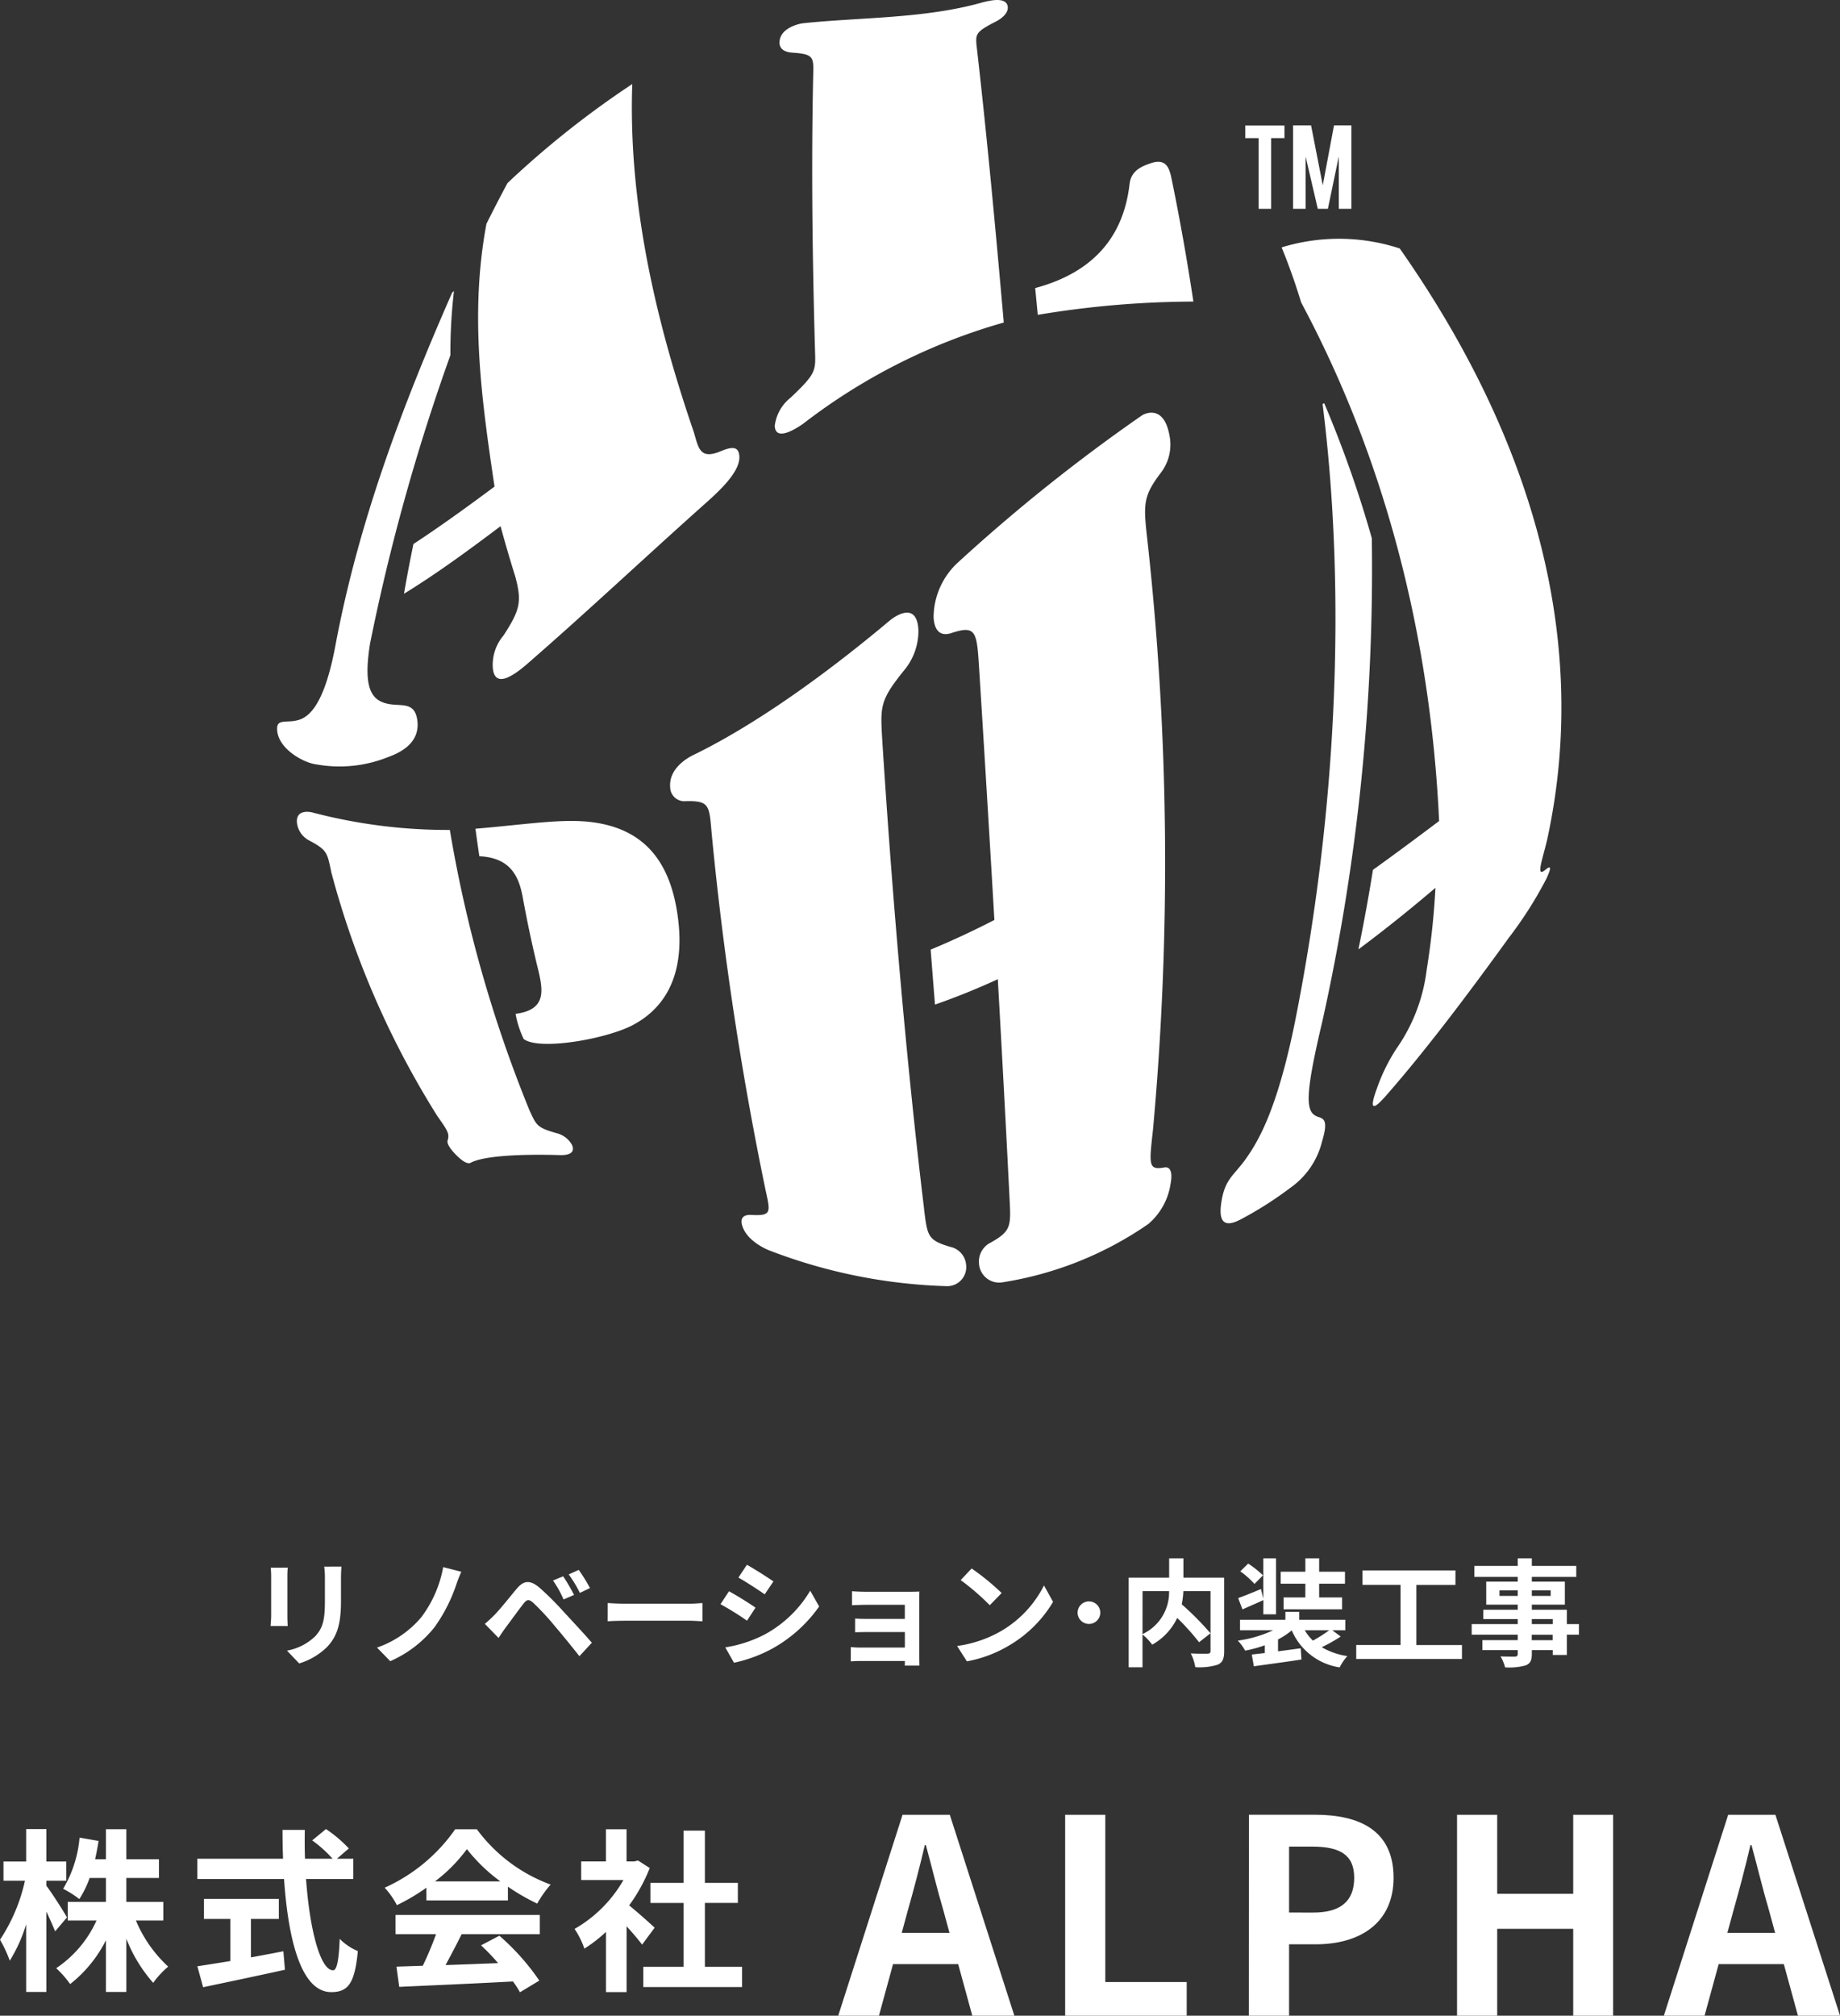
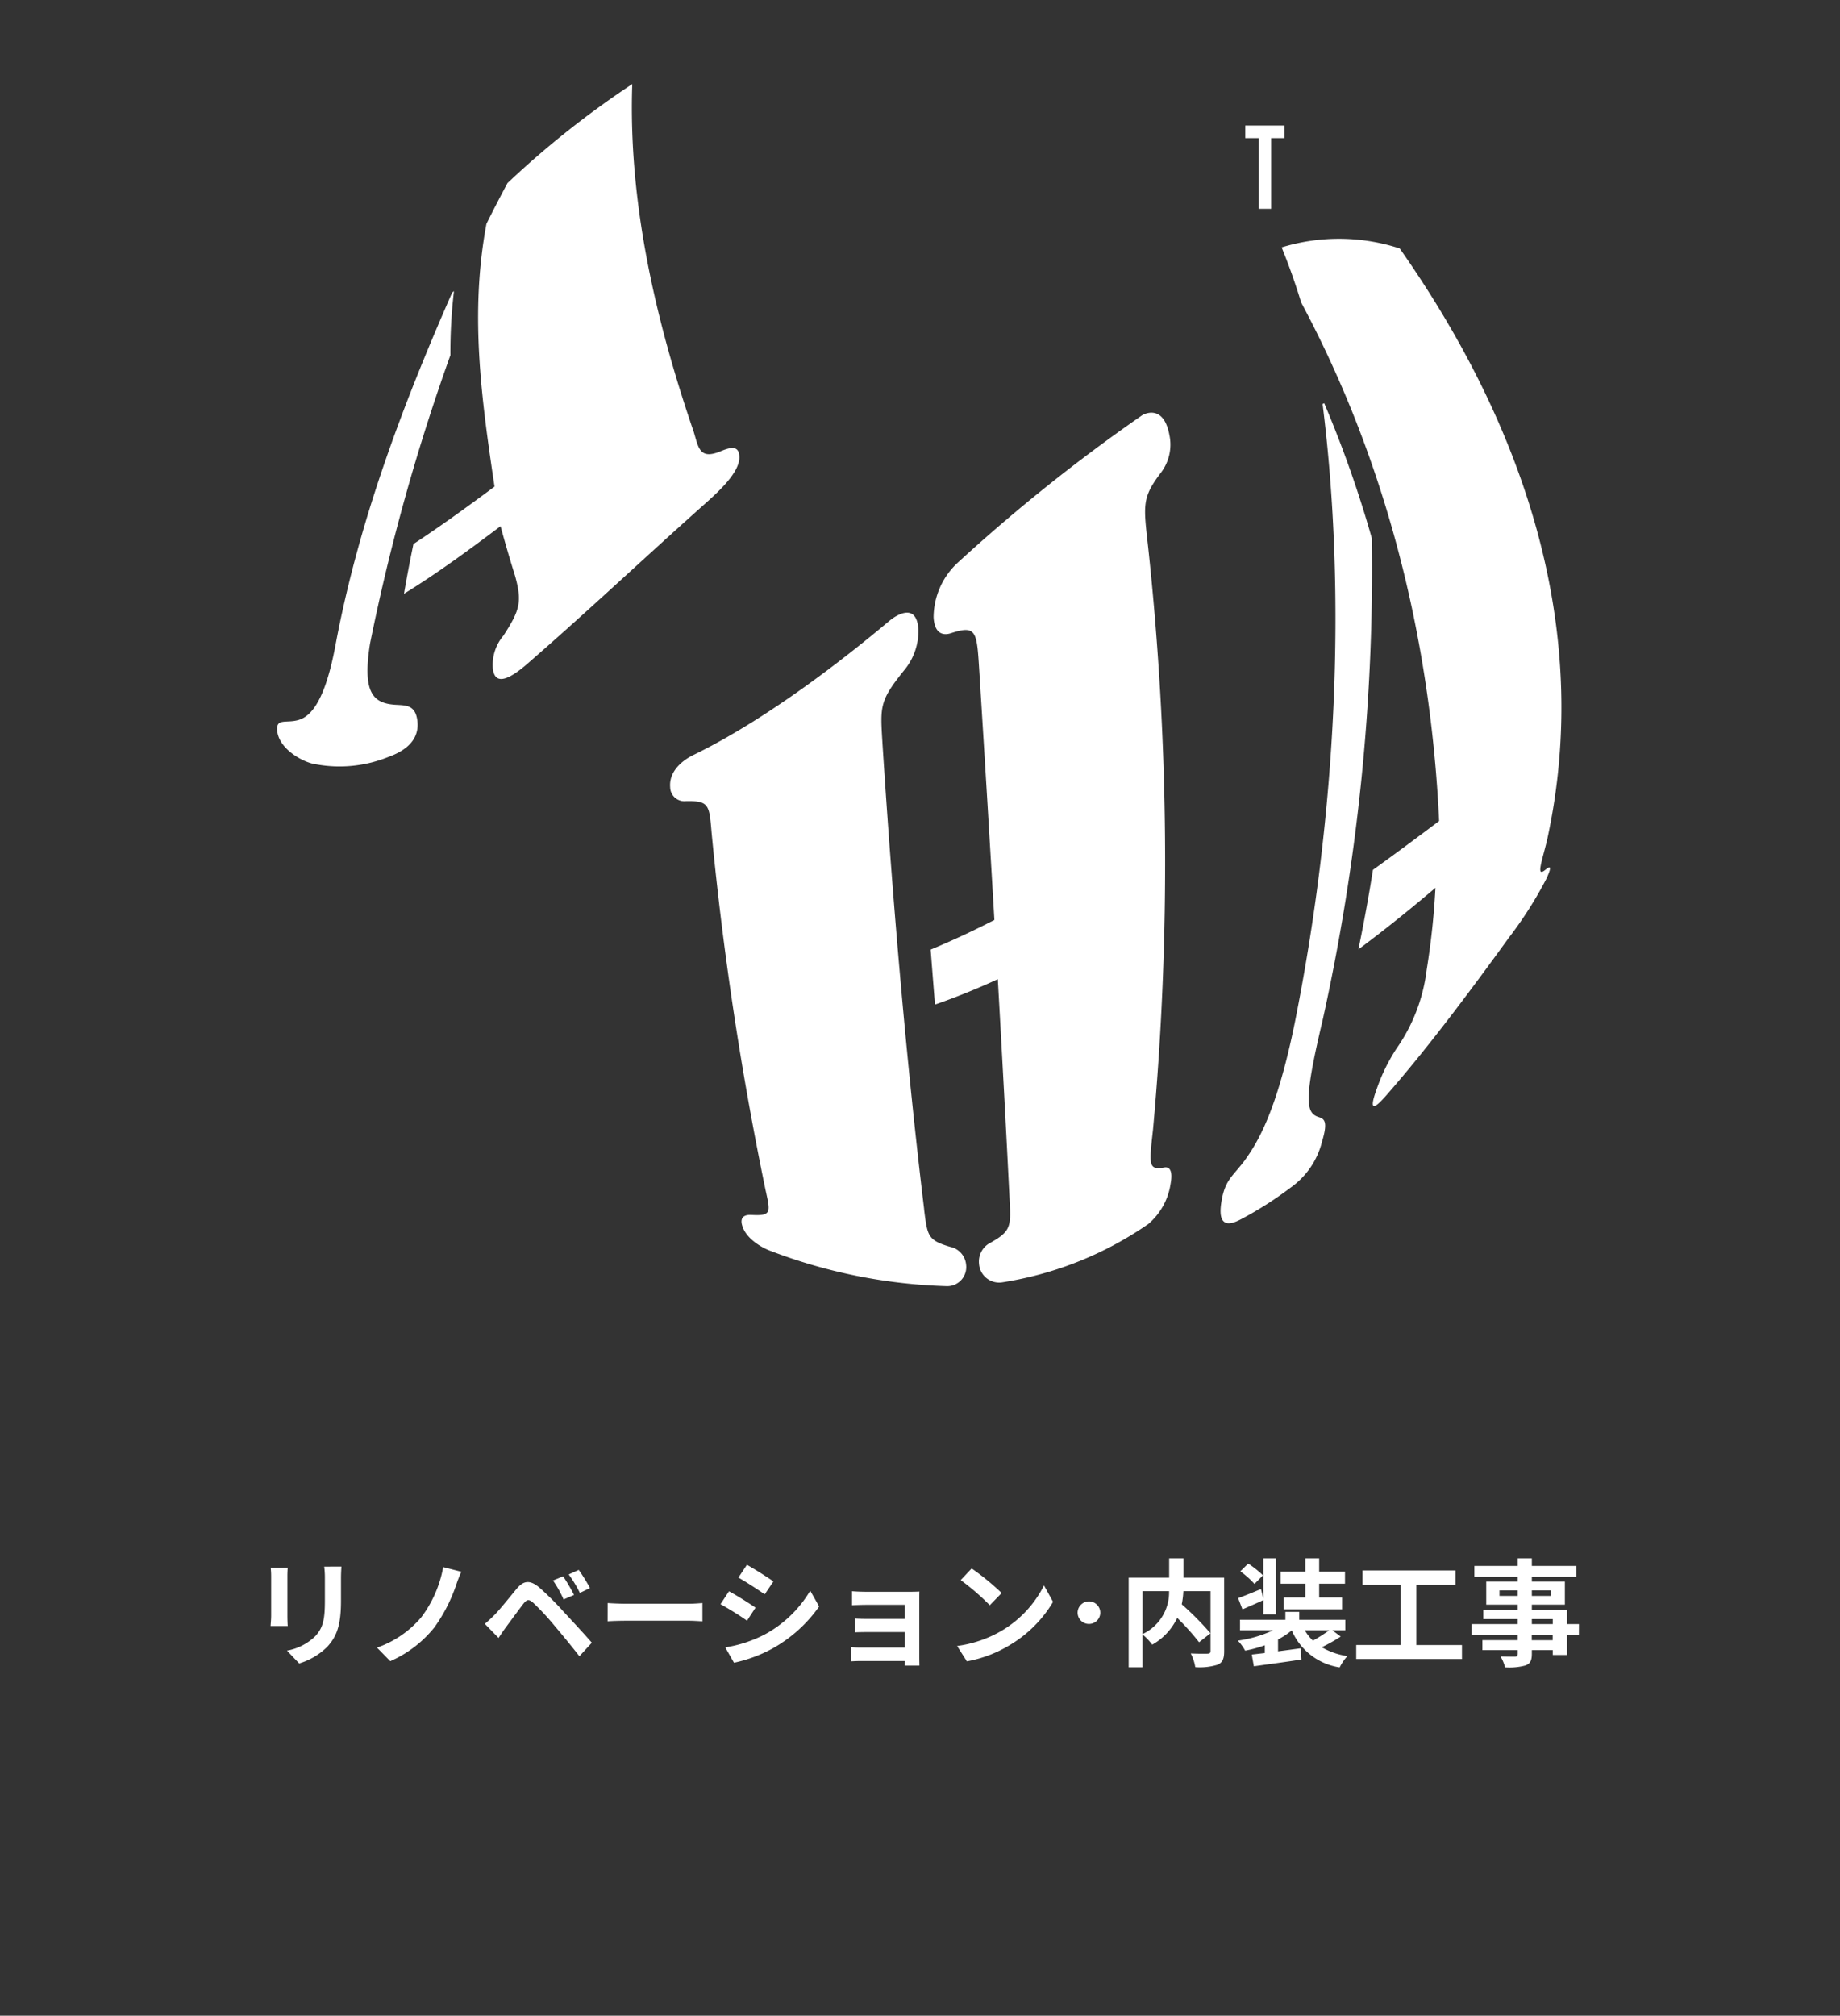
<svg xmlns="http://www.w3.org/2000/svg" width="189.822" height="207.863" viewBox="0 0 189.822 207.863">
  <rect x="0" y="0" width="189.822" height="207.863" fill="#333333" stroke="none" />
  <g id="Flogo" transform="translate(-300.414 -3137.137)">
    <g id="グループ_13" data-name="グループ 13" transform="translate(231 3243)">
-       <path id="パス_266" data-name="パス 266" d="M7.326-6.138C7.038-6.66,5.724-8.73,5.2-9.4v-.522H7.254V-11.9H5.2v-3.348H3.114V-11.9H.774v1.98H2.988A17.936,17.936,0,0,1,.414-3.834a13.024,13.024,0,0,1,1.008,2.16A15.709,15.709,0,0,0,3.114-5.436V1.548H5.2v-8.28c.36.756.7,1.53.9,2.034Zm9.936.324V-7.74H13.446v-2.466h3.366v-1.926H13.446v-3.1H11.34v3.1H10.224c.144-.612.252-1.242.36-1.89l-1.962-.342A12.4,12.4,0,0,1,6.93-9.09,11.059,11.059,0,0,1,8.6-8.028a10.673,10.673,0,0,0,1.062-2.178H11.34V-7.74H7.4v1.926h2.97A11.679,11.679,0,0,1,6.21-.9,10.321,10.321,0,0,1,7.65.738,13.312,13.312,0,0,0,11.34-3.78V1.548h2.106v-5.49A15.324,15.324,0,0,0,16.218.612a9.1,9.1,0,0,1,1.548-1.674,13.623,13.623,0,0,1-3.33-4.752ZM26.3-5.976h2.88v-2.07H21.456v2.07h2.718v4.338c-1.3.216-2.484.4-3.4.54l.594,2.16c2.322-.486,5.49-1.152,8.442-1.8l-.162-1.908c-1.1.216-2.25.432-3.348.63ZM36.864-10.1v-2.088H35.172L36.4-13.248a13.444,13.444,0,0,0-2.358-2l-1.422,1.17a12.743,12.743,0,0,1,2.106,1.89H31.878c-.036-.972-.036-1.98-.018-2.97h-2.3c0,.99.018,2,.054,2.97H20.772V-10.1h8.946C30.15-3.762,31.5,1.566,34.578,1.566c1.71,0,2.43-.828,2.754-4.23a5.725,5.725,0,0,1-1.872-1.26c-.09,2.286-.306,3.24-.684,3.24-1.314,0-2.412-4.158-2.79-9.414Zm8.424.252a16.358,16.358,0,0,0,3.294-3.33,17.518,17.518,0,0,0,3.456,3.33Zm-.882,1.962h8.406V-9.306A21.751,21.751,0,0,0,55.836-7.56a11.1,11.1,0,0,1,1.386-1.962,16.465,16.465,0,0,1-7.614-5.706H47.376A17.755,17.755,0,0,1,40.1-9.2a8.362,8.362,0,0,1,1.26,1.8,20.783,20.783,0,0,0,3.042-1.8ZM41.22-4.41H45.4a34.567,34.567,0,0,1-1.368,3.258l-2.718.09L41.6,1.026C44.658.882,49.1.7,53.334.468a9.542,9.542,0,0,1,.72,1.116l2-1.206A24.209,24.209,0,0,0,51.93-4.248l-1.89.99A21.454,21.454,0,0,1,51.8-1.422c-1.836.072-3.69.144-5.418.2.54-1.008,1.134-2.124,1.656-3.186h8.064V-6.39H41.22Zm26.73-.666c-.378-.36-1.764-1.6-2.628-2.3a17.471,17.471,0,0,0,2.124-3.852l-1.206-.774-.378.09h-.81v-3.312H62.928v3.312H60.372V-9.99h4.356a13.539,13.539,0,0,1-5.04,5.04A8.579,8.579,0,0,1,60.7-2.916a14.9,14.9,0,0,0,2.232-1.728v6.21h2.124V-5.22c.612.666,1.224,1.386,1.6,1.89Zm5.184,4.032V-7.632h3.4V-9.7h-3.4v-5.382h-2.2V-9.7h-3.42v2.07h3.42v6.588H66.78V1.044H76.968V-1.044Z" transform="translate(69 98)" fill="#fff" />
-       <path id="パス_265" data-name="パス 265" d="M6.44-8.54l.616-2.268c.616-2.156,1.232-4.508,1.764-6.776h.112c.616,2.24,1.176,4.62,1.82,6.776l.616,2.268ZM13.72,0h4.34L11.4-20.72H6.524L-.112,0h4.2L5.544-5.32h6.72ZM23.3,0H35.84V-3.472h-8.4V-20.72H23.3ZM42.252,0H46.4V-7.364h2.772c4.452,0,8.008-2.128,8.008-6.86,0-4.9-3.528-6.5-8.12-6.5h-6.8ZM46.4-10.64v-6.8h2.352c2.856,0,4.368.812,4.368,3.22,0,2.38-1.372,3.584-4.228,3.584ZM63.728,0h4.144V-8.96h7.84V0h4.116V-20.72H75.712v8.148h-7.84V-20.72H63.728ZM91.616-8.54l.616-2.268c.616-2.156,1.232-4.508,1.764-6.776h.112c.616,2.24,1.176,4.62,1.82,6.776l.616,2.268ZM98.9,0h4.34L96.572-20.72H91.7L85.064,0h4.2L90.72-5.32h6.72Z" transform="translate(156 102)" fill="#fff" />
-     </g>
+       </g>
    <path id="パス_267" data-name="パス 267" d="M2.34-9.2a8.162,8.162,0,0,1,.048.912v4.044c0,.36-.048.828-.06,1.056H4.1c-.024-.276-.036-.744-.036-1.044V-8.292c0-.384.012-.648.036-.912Zm5.52-.108a8.465,8.465,0,0,1,.072,1.2v2.28c0,1.872-.156,2.772-.972,3.672A5.616,5.616,0,0,1,4.02-.648L5.28.672A6.971,6.971,0,0,0,8.2-1.068c.888-.984,1.392-2.088,1.392-4.668V-8.112c0-.48.024-.864.048-1.2Zm14.148.528-1.872-.48A12.179,12.179,0,0,1,17.868-4.08a10.46,10.46,0,0,1-4.56,3.12l1.368,1.4a12,12,0,0,0,4.548-3.48,16.642,16.642,0,0,0,2.256-4.4A14.042,14.042,0,0,1,22.008-8.784Zm10.5.468-1.044.432a11.312,11.312,0,0,1,1.092,1.956l1.08-.468A19.148,19.148,0,0,0,32.508-8.316Zm1.608-.66-1.032.468A12.555,12.555,0,0,1,34.236-6.6l1.044-.5A17.467,17.467,0,0,0,34.116-8.976ZM24.432-3.408l1.416,1.452c.2-.312.492-.744.768-1.116.492-.66,1.356-1.848,1.824-2.448.348-.432.552-.432.972-.072A26.211,26.211,0,0,1,31.62-3.216c.708.828,1.8,2.16,2.568,3.144l1.284-1.392c-.864-1-2.148-2.364-2.952-3.24A31.231,31.231,0,0,0,30.072-7.14c-.984-.828-1.632-.744-2.352.108-.816.984-1.752,2.16-2.3,2.712C25.056-3.96,24.792-3.708,24.432-3.408ZM37.1-3.672c.444-.036,1.248-.06,1.932-.06H45.48c.5,0,1.116.048,1.4.06V-5.556c-.312.024-.852.072-1.4.072H39.036c-.624,0-1.5-.036-1.932-.072ZM51.468-9.5l-.876,1.32c.792.444,2.04,1.26,2.712,1.728l.9-1.332C53.58-8.22,52.26-9.06,51.468-9.5ZM49.236-.984,50.136.6A14.6,14.6,0,0,0,54.144-.888,14.489,14.489,0,0,0,58.92-5.2L58-6.828a12.233,12.233,0,0,1-4.668,4.5A13.316,13.316,0,0,1,49.236-.984Zm.384-5.784-.876,1.332a31.341,31.341,0,0,1,2.736,1.7l.876-1.344C51.744-5.508,50.424-6.336,49.62-6.768Zm19.632.828c0-.252,0-.648.012-.8-.192.012-.636.024-.924.024H63.8c-.444,0-1.176-.024-1.488-.06v1.452c.288-.024,1.044-.048,1.488-.048h3.96v1.452H63.936c-.456,0-1-.012-1.308-.036v1.416c.276-.012.852-.024,1.308-.024h3.828v1.6H63.228a10.3,10.3,0,0,1-1.044-.048V.456c.2-.012.7-.036,1.032-.036h4.548c0,.18,0,.372-.012.48h1.512c0-.216-.012-.624-.012-.816Zm5.4-3.18-1.128,1.2a24.951,24.951,0,0,1,3,2.592l1.224-1.26A25.2,25.2,0,0,0,74.652-9.12Zm-1.5,7.992L74.16.456a13,13,0,0,0,4.452-1.692,12.76,12.76,0,0,0,4.44-4.44l-.936-1.692A11.379,11.379,0,0,1,77.748-2.7,12.368,12.368,0,0,1,73.152-1.128ZM85.584-4.56A1.168,1.168,0,0,0,86.76-3.4,1.165,1.165,0,0,0,87.924-4.56,1.165,1.165,0,0,0,86.76-5.724,1.168,1.168,0,0,0,85.584-4.56Zm6.7-2.22h2.736A4.754,4.754,0,0,1,92.28-2.352ZM100.7-8.172H96.5v-1.992H95.028v1.992H90.852v9.24H92.28V-2.316a5.807,5.807,0,0,1,1,1.056,6.229,6.229,0,0,0,2.58-2.76,25.1,25.1,0,0,1,2.256,2.508l1.176-.924a29.983,29.983,0,0,0-2.964-2.988,9.1,9.1,0,0,0,.168-1.356h2.8V-.624c0,.216-.072.276-.3.288s-1.032.012-1.74-.024a4.68,4.68,0,0,1,.468,1.416A6.194,6.194,0,0,0,100.044.8c.5-.228.66-.624.66-1.392Zm8.376,2.04h-2.244v1.224h6.036V-6.132h-2.364V-7.548h2.664V-8.784h-2.664v-1.38H109.08v1.38h-2.544v1.236h2.544Zm-4.368-2.28a10.249,10.249,0,0,0-1.524-1.212l-.816.8a8.95,8.95,0,0,1,1.464,1.3Zm.036,4.02h1.308v-5.772h-1.308v4.152L104.5-7c-.888.372-1.74.72-2.352.936l.444,1.164c.672-.3,1.44-.624,2.16-.96Zm6.8,1.644a16.139,16.139,0,0,1-1.68,1.068,4.524,4.524,0,0,1-.84-1.068Zm.312,0H113.2v-1.08h-4.752v-.816h-1.428v.816h-4.68v1.08h3.42a12.6,12.6,0,0,1-3.648,1.068,4.853,4.853,0,0,1,.756,1.032,12.626,12.626,0,0,0,2.028-.552v.8c-.492.06-.948.108-1.344.156l.216,1.212c1.332-.192,3.192-.432,4.908-.7L108.6-.888l-2.34.312V-1.8a7.626,7.626,0,0,0,1.416-.936A6.408,6.408,0,0,0,112.62,1.08a5.115,5.115,0,0,1,.792-1.164A7.36,7.36,0,0,1,110.772-1a16.619,16.619,0,0,0,1.956-1.1Zm8.676,1.524v-6.2h4.032V-8.916h-9.588v1.488h3.924v6.2h-4.572V.216h10.908v-1.44Zm14.064-.5h-2.16v-.564h2.16ZM132.444-3.9h2.16v.516h-2.16Zm-3.336-2.388v-.576h1.884v.576Zm5.28-.576v.576h-1.944v-.576Zm2.916,3.48h-1.248V-4.86h-3.612v-.528h3.408V-7.764h-3.408v-.492h4.584V-9.384h-4.584v-.78h-1.452v.78h-4.476v1.128h4.476v.492H127.74v2.376h3.252v.528H127.44v.96h3.552v.516H126.24v1.092h4.752v.564h-3.648V-.7h3.648v.372c0,.216-.072.288-.3.3-.192,0-.9,0-1.476-.024a4.4,4.4,0,0,1,.468,1.128,6.32,6.32,0,0,0,2.124-.2c.468-.2.636-.492.636-1.2V-.7h2.16V-.2h1.452V-2.292H137.3Z" transform="translate(326 3308)" fill="#fff" />
    <g id="グループ_14" data-name="グループ 14" transform="translate(103.771 2811.903)">
      <path id="パス_82" data-name="パス 82" d="M243.109,360.3a212.531,212.531,0,0,0-8.293,29.754c-.811,5.114.34,6.159,2.644,6.3,1.084.062,2.039.016,2.241,1.644.282,2.291-1.749,3.289-3.006,3.742a13.445,13.445,0,0,1-7.405.762c-1.3-.15-3.8-1.527-4.04-3.386-.189-1.488.957-.78,2.292-1.228,1.278-.429,2.672-2.127,3.706-7.657,2.355-12.581,6.815-24.5,12.04-36.379.062-.051.126-.107.188-.159a54.311,54.311,0,0,0-.367,6.609m5.169,17.636c-3.413,2.577-6.733,4.99-9.958,6.966q.439-2.561.976-5.129c2.718-1.785,5.514-3.8,8.364-5.921-1.379-9.221-2.557-17.895-.833-27.1q1.059-2.124,2.171-4.2a95.192,95.192,0,0,1,12.872-10.212c-.422,12.2,2.4,24.363,6.348,35.89.487,1.6.594,2.877,2.738,1.99,1.072-.444,1.922-.638,1.963.56.06,1.783-2.672,4.053-4.089,5.326-6.031,5.392-11.871,10.885-17.836,16.064-1.36,1.168-3.318,2.55-3.511.379a4.667,4.667,0,0,1,1.1-3.336c1.7-2.622,1.935-3.484,1.2-6.145q-.807-2.575-1.5-5.129" transform="translate(0 1.559)" fill="#fff" />
-       <path id="パス_83" data-name="パス 83" d="M290.959,358.494a61.219,61.219,0,0,0-20.7,10.439c-.312.211-2.861,2.035-2.925.206a4.382,4.382,0,0,1,1.638-2.9c2.675-2.529,2.577-2.767,2.513-4.914-.266-9.41-.391-18.881-.187-28.341.045-1.85.087-2.169-2.146-2.319-.829-.055-1.377-.4-1.328-1.128.1-1.508,2.184-1.882,2.433-1.906,5.891-.624,12.644-.457,18.618-2.183.259-.037,2.314-.673,2.491.45.09.554-.413,1.141-1.219,1.556-2.157,1.111-2.133,1.269-1.957,2.806,1.074,9.4,1.94,18.813,2.769,28.236m3.241-3.556c6.184-1.662,9.125-5.473,9.733-10.705.14-1.212.907-1.761,2.269-2.194,1.5-.477,1.838.519,2.056,1.574.845,4.086,1.6,8.335,2.262,12.719a98.75,98.75,0,0,0-16.052,1.367q-.134-1.388-.268-2.762" transform="translate(9.237)" fill="#fff" />
-       <path id="パス_84" data-name="パス 84" d="M230.439,400.035c-.409-1.917-.411-2.2-2.211-3.161a2.385,2.385,0,0,1-1.3-1.718c-.243-1.59,1.358-1.254,1.555-1.206a54.909,54.909,0,0,0,14.2,1.807,135.729,135.729,0,0,0,8.222,28.93c.716,1.546.773,1.756,2.728,2.324a2.522,2.522,0,0,1,1.634,1.193c.55,1.162-1.045,1.089-1.221,1.084-4.3-.128-8.021.1-9.264.817-.071.012-.465.217-1.606-.993-.554-.591-.8-1.054-.726-1.315.2-.691.087-.927-1.071-2.558a91.119,91.119,0,0,1-10.948-25.2m14.892-4.407c5.657-.476,9.348-1.138,12.543-.6,5.045.829,7.511,4.169,8.285,9.337.78,5.125-.454,9.312-4.575,11.5-2.641,1.417-9.643,2.683-11.273,1.449a10.119,10.119,0,0,1-.84-2.594c3.172-.423,2.874-2.342,2.3-4.682q-.876-3.581-1.551-7.288c-.4-2.232-1.282-4.13-4.485-4.285-.143-.94-.277-1.884-.4-2.838" transform="translate(0.368 15.062)" fill="#fff" />
      <path id="パス_85" data-name="パス 85" d="M284.68,442.283c.348,2.76.366,3.186,2.719,3.875a2.066,2.066,0,0,1,1.618,1.847,1.965,1.965,0,0,1-2.079,2.2,55.27,55.27,0,0,1-18.213-3.679c-.259-.091-2.389-.993-2.823-2.624-.215-.785.222-1.093,1-1.039,2.081.112,1.919-.307,1.424-2.57a341.7,341.7,0,0,1-5.565-36.848c-.243-2.83-.223-3.3-2.645-3.252a1.467,1.467,0,0,1-1.63-1.45c-.163-2.045,2.061-3.139,2.33-3.278,6.188-3,13.365-8.053,20.36-13.928.3-.239,2.75-2.125,2.919.988a6.319,6.319,0,0,1-1.486,4.189c-2.552,3.175-2.45,3.692-2.223,7.5,1.074,16.751,2.558,33.68,4.3,48.062m7.594-23.718c-2.147.985-4.325,1.867-6.475,2.612q-.223-2.788-.446-5.668c2.185-.906,4.39-1.934,6.574-3.057-.487-8.37-1.01-16.976-1.543-25.458-.268-4.251-.237-5-2.916-4.122-1,.329-1.727-.116-1.812-1.629a7.736,7.736,0,0,1,2.534-5.676,179.163,179.163,0,0,1,18.952-15.141c.24-.165,2.244-1.19,2.839,2.012a4.769,4.769,0,0,1-.835,3.839c-2.014,2.639-1.84,3.361-1.357,7.705a303.543,303.543,0,0,1,.5,60.114c-.4,3.595-.489,4.173,1.15,3.881.6-.113.908.39.663,1.7a6.748,6.748,0,0,1-2.292,4.126,36.29,36.29,0,0,1-15.038,6.014,2.084,2.084,0,0,1-2.431-1.927,2.181,2.181,0,0,1,1.227-2.18c2.147-1.213,2.069-1.7,1.914-4.74-.328-6.6-.733-14.156-1.2-22.4" transform="translate(7.294 7.658)" fill="#fff" />
      <path id="パス_86" data-name="パス 86" d="M320.653,376.305a214.848,214.848,0,0,1-5.1,49.811c-1.934,8.141-1.685,9.416-.449,9.858.578.19,1.086.324.418,2.527a8.221,8.221,0,0,1-3.244,4.769,37.557,37.557,0,0,1-5.106,3.256c-.9.471-2.488,1.135-2.046-1.716.362-2.383,1.189-2.68,2.456-4.4,1.223-1.723,3.241-4.835,5.146-14.242,4.329-21.708,5.315-44.048,2.846-63.7l.169-.082a117.257,117.257,0,0,1,4.908,13.914m6.569,36.055c-2.574,2.188-5.23,4.331-7.95,6.349q.836-4.044,1.5-8.2c2.34-1.678,4.618-3.375,6.826-5.036-.9-19.355-5.721-37.579-14.229-53.467q-.918-3.009-2.018-5.687a20.158,20.158,0,0,1,12.184.11c12.634,18.012,20,39.029,15.2,61.011-.529,2.192-1.161,3.858-.209,3.089.477-.382.8-.551.146.878a40.857,40.857,0,0,1-3.879,6.1c-4.358,6.023-8.567,11.589-12.506,16.1-.952,1.1-2.179,2.383-1.122-.512a18.9,18.9,0,0,1,2.014-4.123,17.932,17.932,0,0,0,3.14-8.185,78.075,78.075,0,0,0,.9-8.426" transform="translate(17.512 4.431)" fill="#fff" />
      <path id="パス_87" data-name="パス 87" d="M308.517,337.149h-1.379v-1.3h4.046v1.3h-1.372v7.29h-1.295Z" transform="translate(17.97 2.329)" fill="#fff" />
-       <path id="パス_88" data-name="パス 88" d="M312.481,344.439h-1.3v-8.6h1.86l1.207,6.176,1.158-6.176H317.2v8.6h-1.3v-5.4l-1.124,5.4h-1.043l-1.255-5.39Z" transform="translate(18.858 2.327)" fill="#fff" />
    </g>
  </g>
</svg>